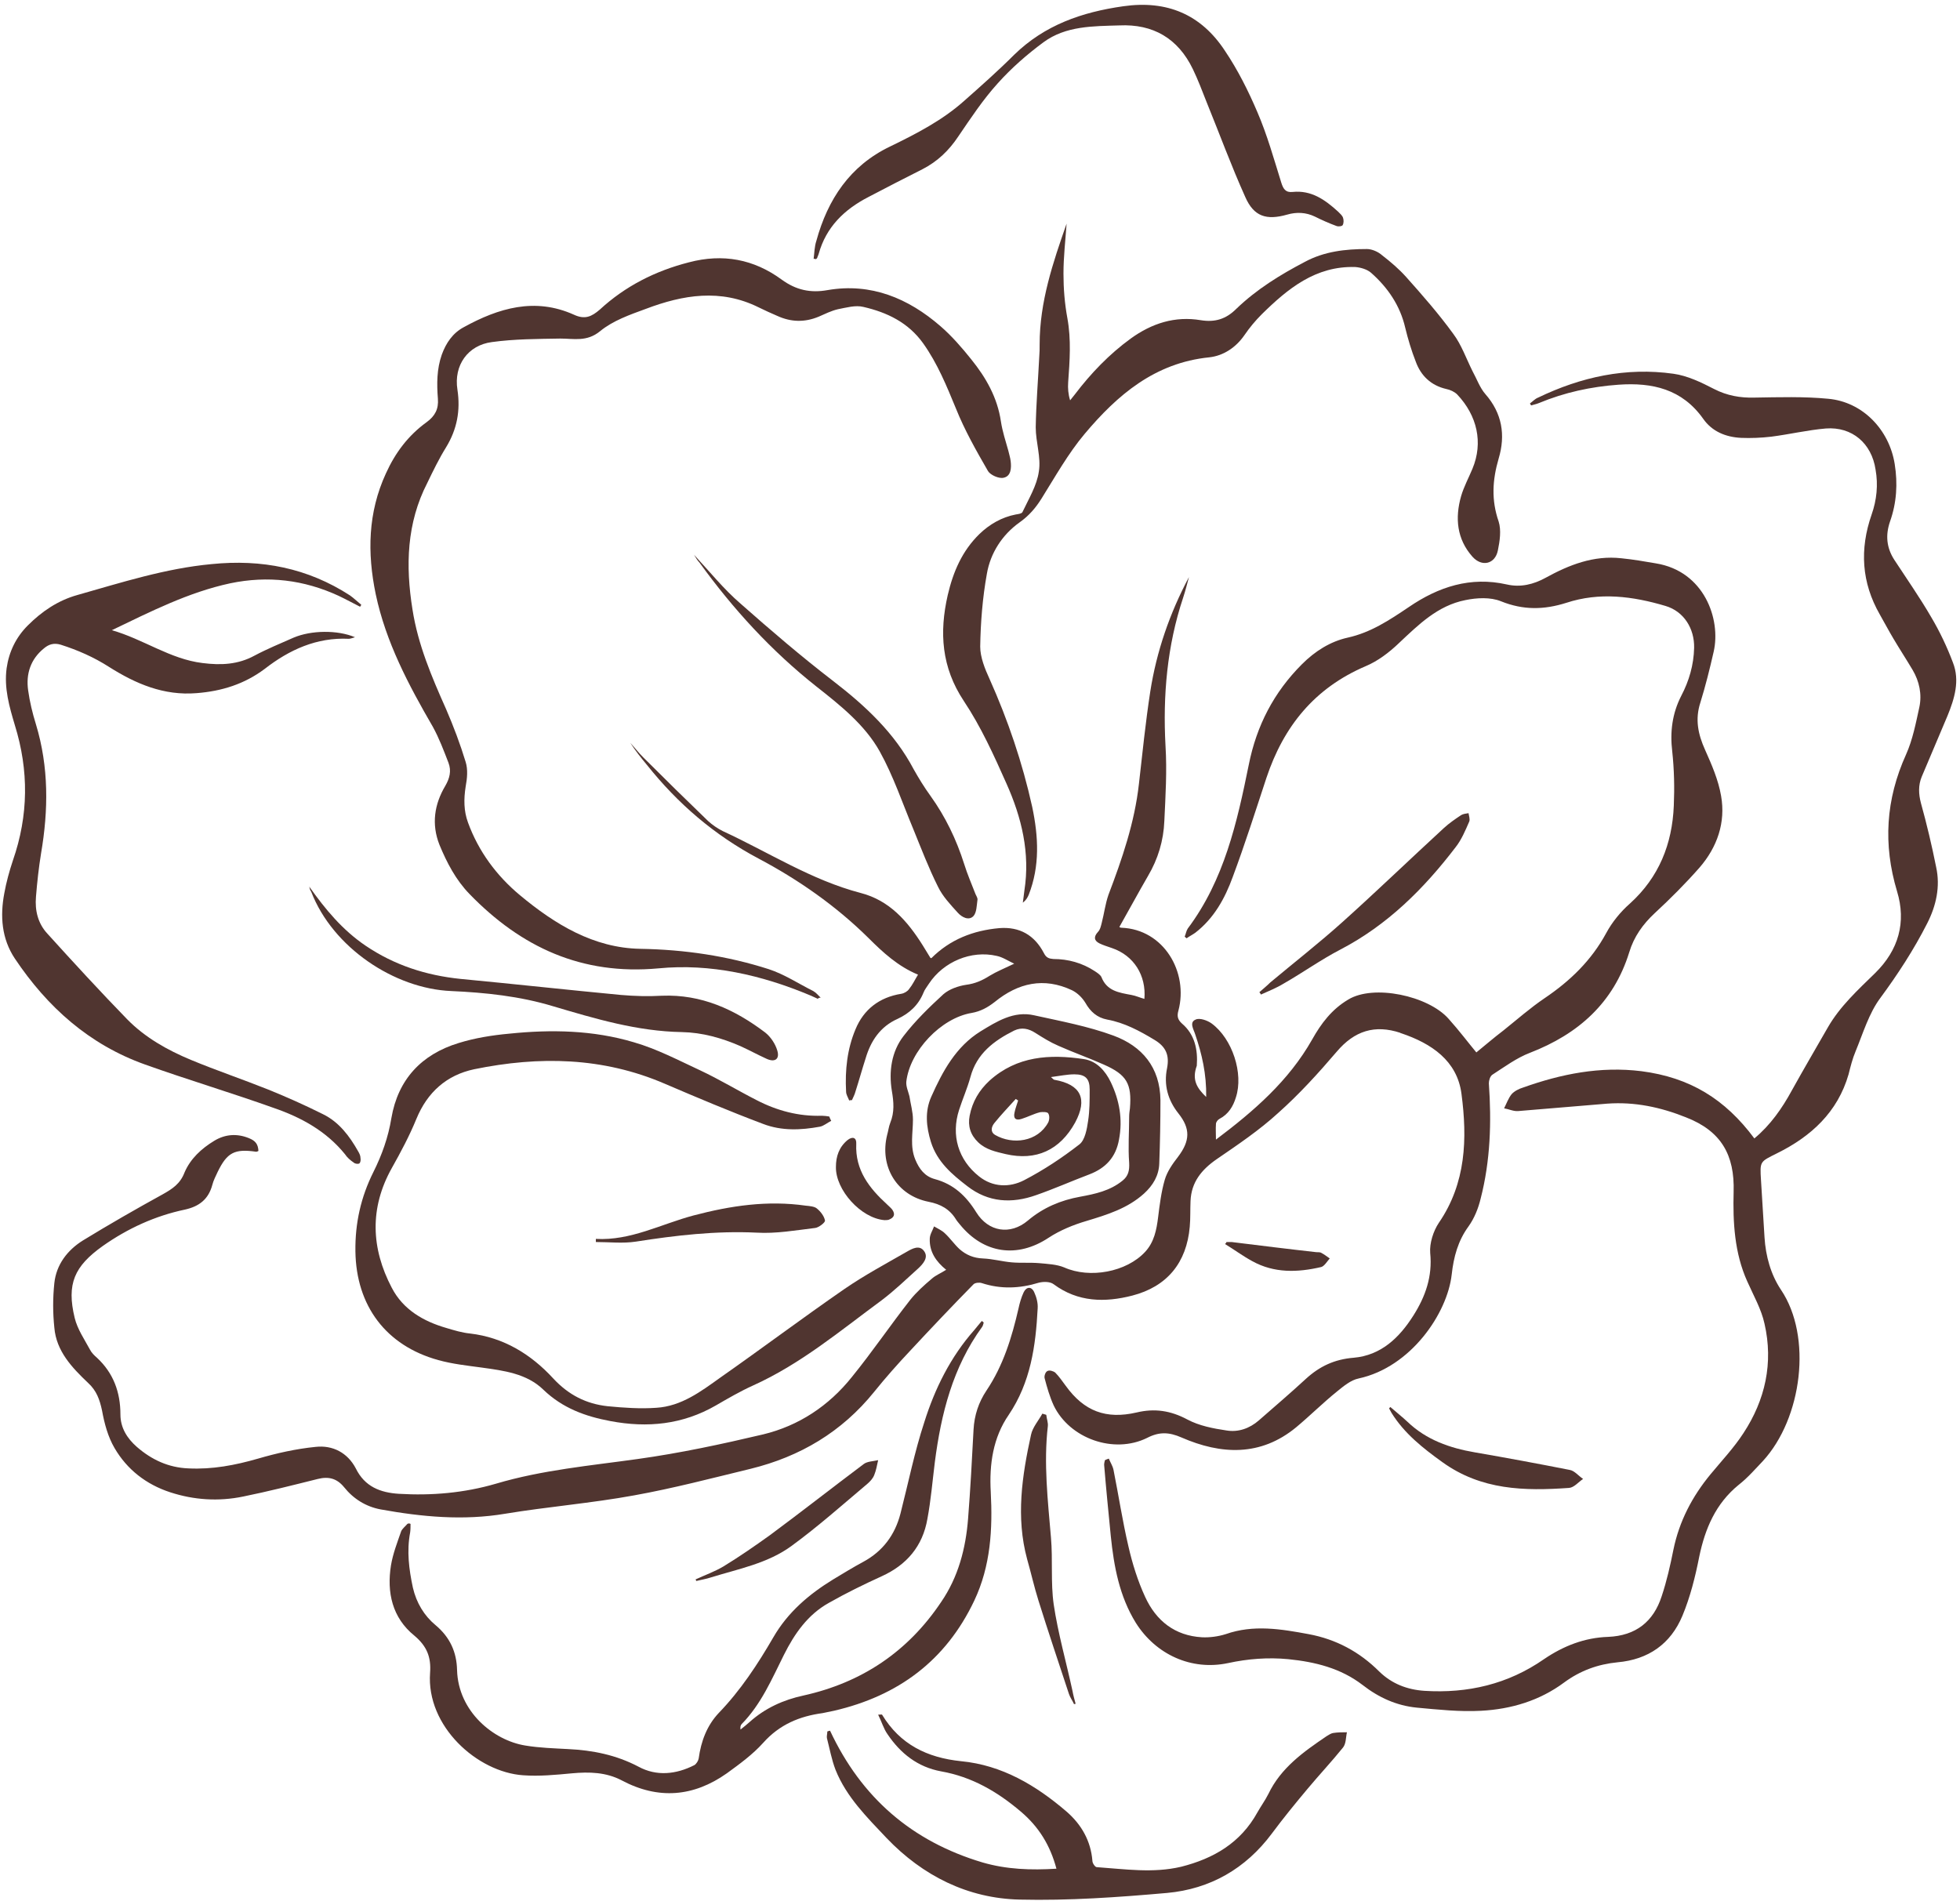
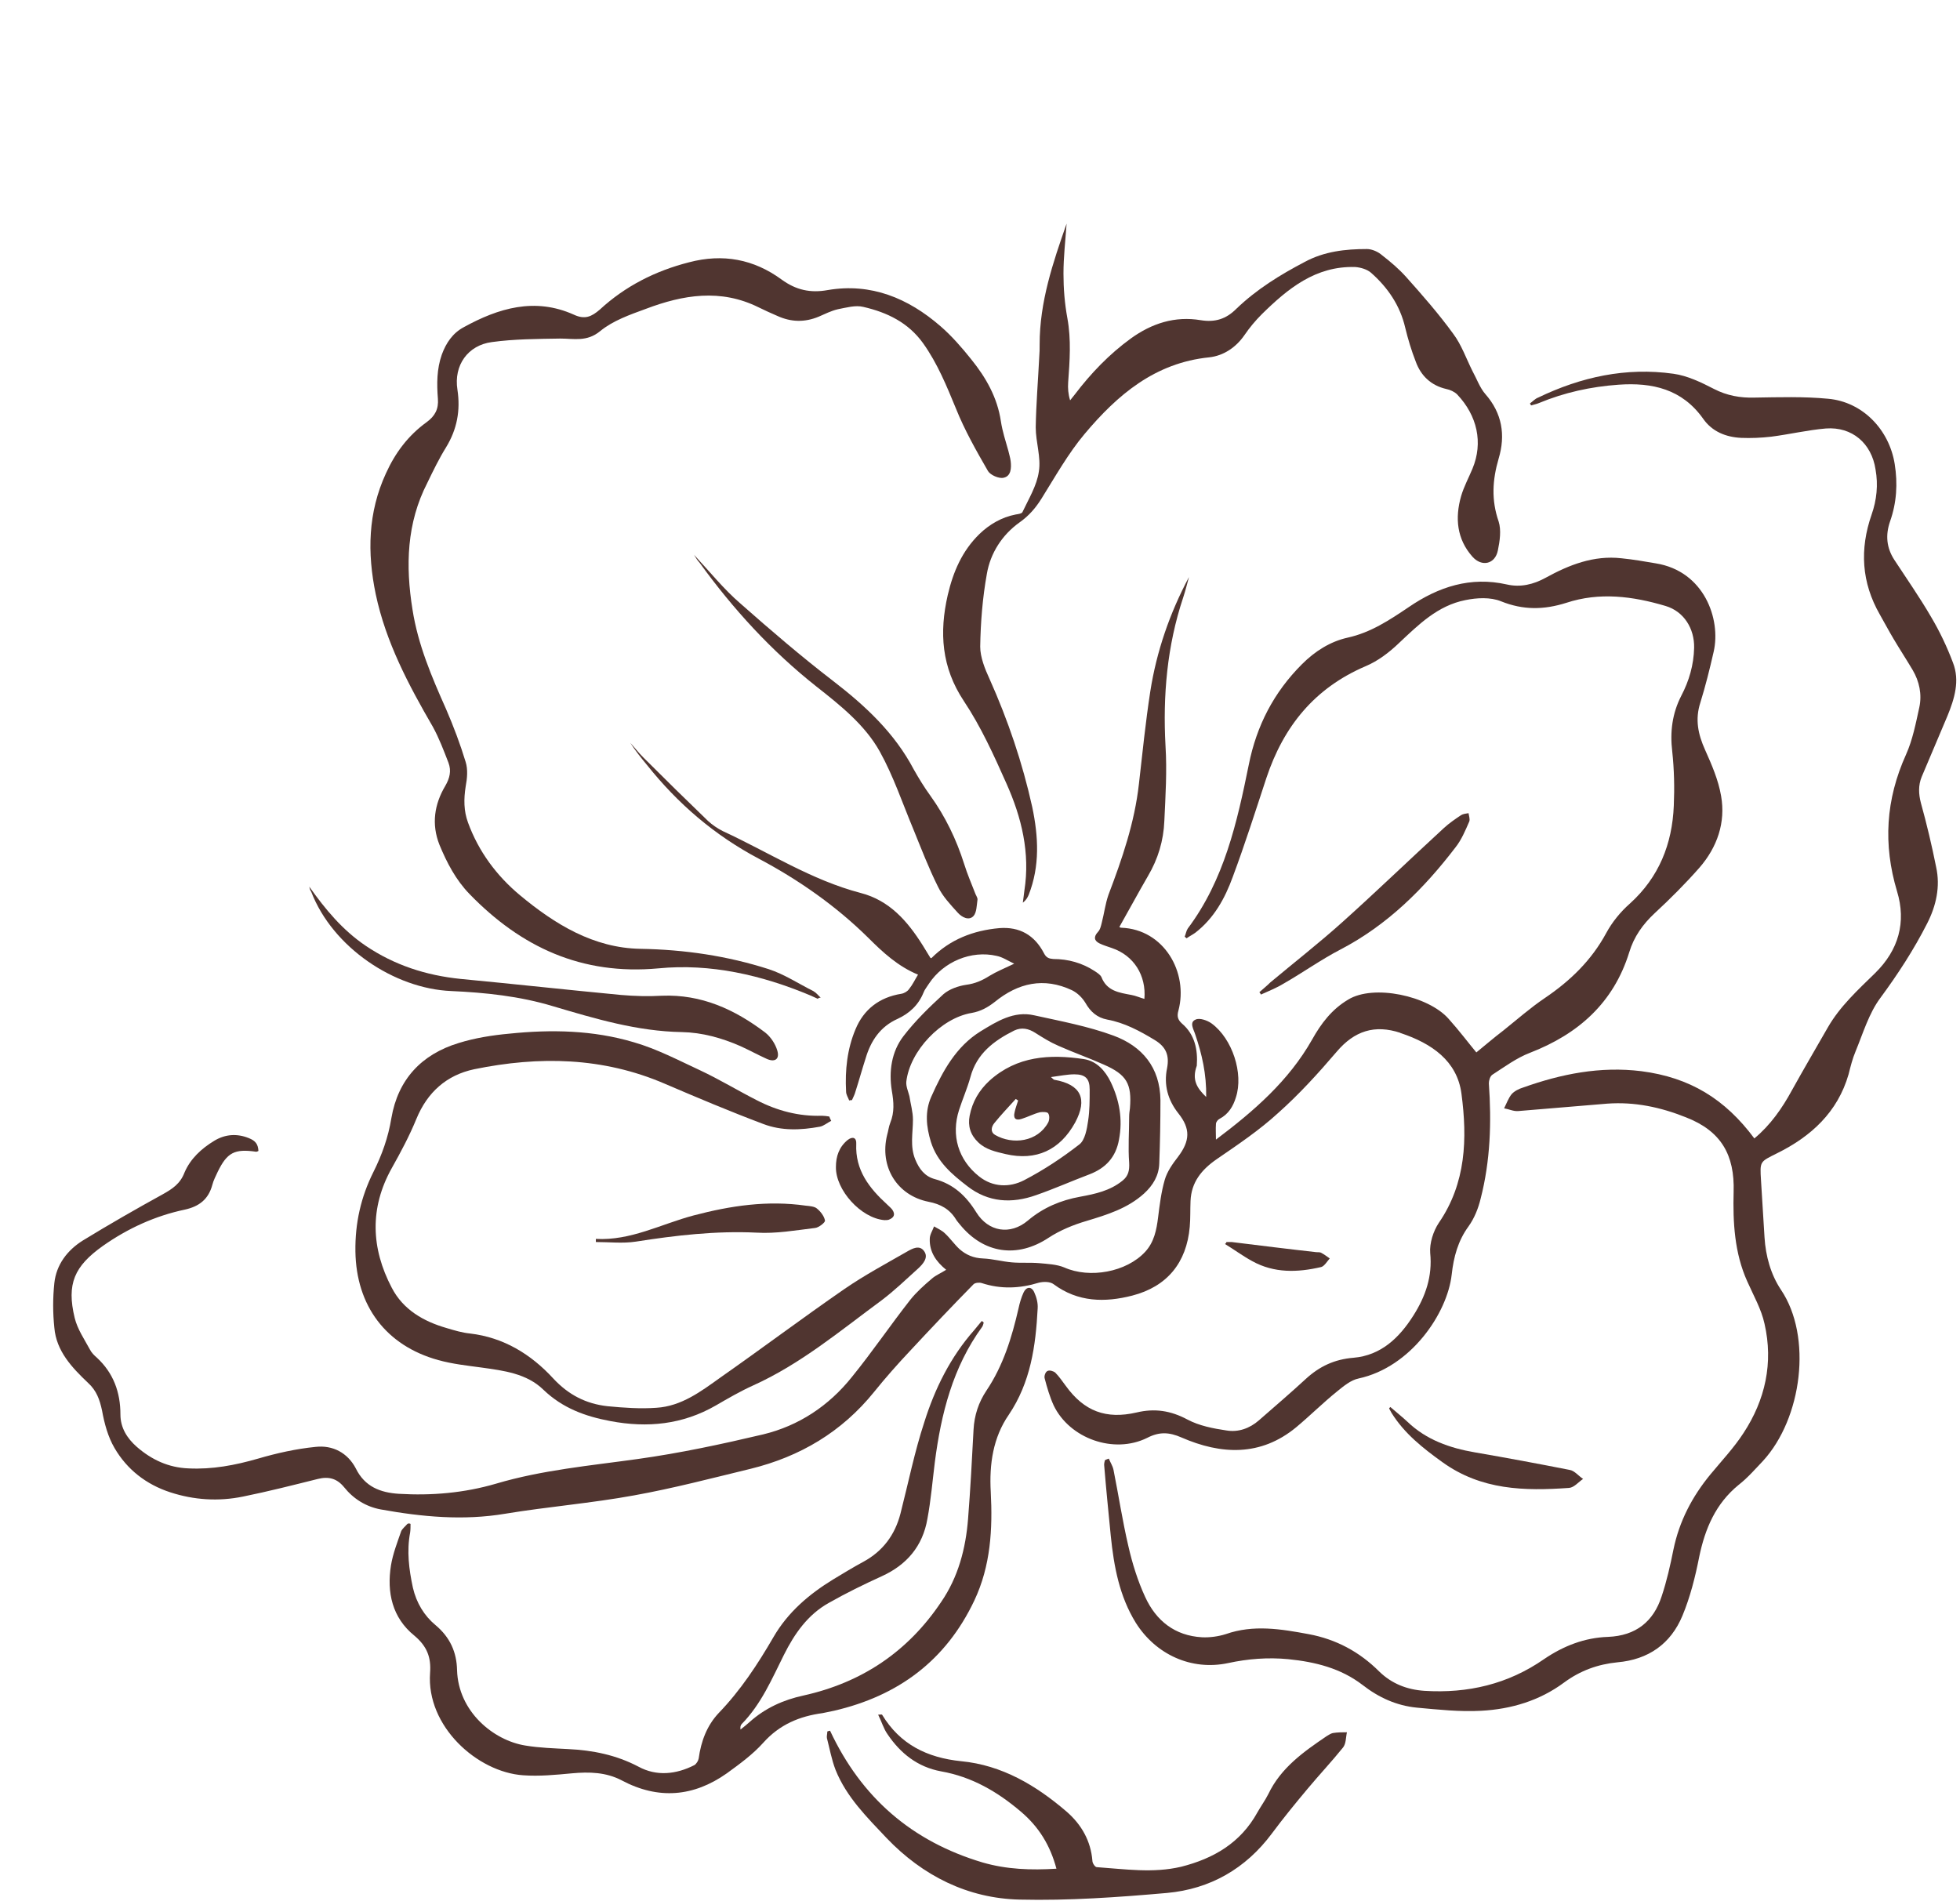
<svg xmlns="http://www.w3.org/2000/svg" fill="#503530" height="486.2" preserveAspectRatio="xMidYMid meet" version="1" viewBox="-0.6 -1.3 501.3 486.2" width="501.3" zoomAndPan="magnify">
  <g id="change1_1">
    <path d="M307.9,279.3c0.1-5.9-1.1-11-2.8-16c-0.4-1.3-1.6-3.1,0.1-3.8c1-0.5,3,0.2,4.1,1c5.3,3.9,8.2,12.8,6.2,18.9 c-0.7,2.3-1.9,4.3-4.2,5.5c-0.4,0.2-0.9,0.8-0.9,1.3c-0.1,1.3,0,2.5,0,4c9.7-7.3,18.6-15,24.6-25.6c2.3-4.1,5-7.7,9.2-10.2 c6.5-4,20.5-1,25.7,4.9c2.7,3,5.1,6.2,7.1,8.6c2.1-1.7,4.4-3.7,6.9-5.6c3.5-2.8,6.9-5.8,10.6-8.3c6.5-4.4,11.9-9.6,15.7-16.6 c1.5-2.8,3.7-5.5,6.1-7.6c7.4-6.7,10.8-15.2,11.2-25c0.2-4.6,0.1-9.3-0.4-13.9c-0.6-5,0-9.7,2.3-14.2c2-3.8,3.2-7.9,3.3-12.3 c0.1-4.9-2.6-9.3-7.3-10.7c-8.4-2.5-16.9-3.6-25.4-0.8c-5.7,1.8-11,1.9-16.7-0.4c-2.7-1.1-6.2-0.9-9.1-0.3c-7.1,1.4-12,6.3-17,11 c-2.5,2.4-5.4,4.6-8.5,5.9c-13.1,5.6-21,15.4-25.4,28.6c-2.8,8.5-5.5,17-8.6,25.3c-2,5.5-4.8,10.6-9.6,14.3 c-0.7,0.5-1.5,0.9-2.2,1.4c-0.2-0.1-0.3-0.3-0.5-0.4c0.3-0.7,0.4-1.5,0.8-2.1c9.3-12.4,12.6-27.1,15.6-41.9c2-10,6.4-18.5,13.6-25.7 c3.3-3.3,7.2-5.8,11.7-6.8c5.9-1.3,10.7-4.5,15.6-7.8c7.6-5.2,15.8-7.9,25.1-5.8c3.5,0.8,6.8,0,9.9-1.7c6-3.3,12.3-5.8,19.4-5 c3,0.3,5.9,0.8,8.8,1.3c12.4,2,16.7,14.3,14.8,22.6c-1,4.4-2.1,8.8-3.4,13c-1.4,4.3-0.6,8.1,1.2,12.1c1.7,3.8,3.4,7.7,4.1,11.8 c1.2,6.8-1,13.1-5.5,18.3c-3.6,4.1-7.5,8-11.5,11.7c-3,2.8-5.3,6-6.5,10c-4,12.9-13,20.9-25.4,25.7c-3.4,1.3-6.5,3.6-9.6,5.6 c-0.6,0.4-0.9,1.5-0.9,2.2c0.7,9.9,0.4,19.8-2.1,29.5c-0.6,2.5-1.6,5-3.1,7.1c-2.7,3.7-3.8,7.8-4.3,12.3 c-1.1,9.9-10.4,23.7-23.8,26.6c-2,0.4-3.9,2-5.5,3.3c-3.6,2.9-6.9,6.2-10.5,9.2c-9.1,7.5-19.2,7-29.3,2.6c-3.2-1.4-5.7-1.5-8.8,0.1 c-8.5,4.2-19.8,0.2-23.9-8.3c-1-2.2-1.7-4.6-2.3-6.9c-0.2-0.6,0.2-1.7,0.7-1.9c0.5-0.3,1.5,0,2,0.4c1,1,1.8,2.2,2.7,3.4 c4.7,6.5,10.3,8.6,18.1,6.8c4.6-1.1,8.7-0.5,13,1.8c3,1.6,6.6,2.3,10,2.8c3,0.5,5.9-0.5,8.3-2.6c4-3.5,8.1-7,12-10.6 c3.5-3.2,7.3-5,12.2-5.4c7-0.6,11.7-5.1,15.3-10.8c3.1-4.9,4.9-10,4.3-16c-0.2-2.5,0.8-5.6,2.2-7.7c7-10.2,7.3-21.6,5.8-33 c-1.1-8.5-7.7-12.9-15.4-15.5c-0.1,0-0.2,0-0.2-0.1c-6.6-2.2-11.8-0.5-16.3,4.8c-4.7,5.5-9.6,10.9-15,15.7 c-4.8,4.4-10.3,8.1-15.7,11.8c-3.9,2.7-6.5,5.9-6.7,10.7c-0.1,2.2,0,4.4-0.2,6.6c-0.8,9.2-5.8,15.3-14.7,17.6 c-7,1.8-13.9,1.7-20.1-2.9c-0.9-0.7-2.6-0.7-3.8-0.4c-4.9,1.5-9.7,1.7-14.6,0.1c-0.6-0.2-1.7-0.1-2.1,0.3 c-5.5,5.6-10.9,11.3-16.2,17c-3.2,3.4-6.3,6.9-9.2,10.5c-8.3,10.3-19,16.6-31.6,19.7c-9.9,2.4-19.8,5-29.8,6.8 c-10.9,2-22.1,2.9-33,4.7c-10.7,1.8-21.3,0.8-31.8-1.1c-3.8-0.7-7-2.7-9.4-5.7c-1.8-2.2-3.9-2.8-6.7-2.1c-6.4,1.6-12.7,3.2-19.1,4.5 c-6.3,1.3-12.6,0.9-18.7-1.1c-6.1-2-11-5.8-14.2-11.3c-1.7-2.9-2.6-6.3-3.2-9.6c-0.6-2.8-1.4-5.1-3.6-7.1c-4.1-3.9-8.1-8.1-8.6-14.1 c-0.4-3.8-0.4-7.6,0-11.4c0.5-4.7,3.3-8.4,7.3-10.9c6.7-4.1,13.5-8,20.4-11.8c2.5-1.4,4.5-2.7,5.6-5.6c1.5-3.5,4.3-6.1,7.6-8.1 c2.8-1.7,5.8-1.9,8.8-0.7c1.8,0.7,2.4,1.6,2.5,3.3c-0.2,0.1-0.4,0.2-0.6,0.2c-5.5-0.8-7.4,0.2-9.8,5.1c-0.5,1.1-1.1,2.2-1.4,3.4 c-1,3.7-3.4,5.5-7,6.3c-7.6,1.6-14.6,4.8-21,9.3c-7.3,5.2-9.3,9.7-7.2,18.4c0.7,2.9,2.5,5.5,3.9,8.1c0.4,0.8,1.1,1.5,1.8,2.1 c4.2,3.9,6,8.8,6,14.5c0,3.4,1.7,6.1,4.2,8.3c3.8,3.3,8.1,5.3,13.2,5.5c6.1,0.3,11.9-0.8,17.8-2.5c4.8-1.4,9.7-2.5,14.7-3 c4.4-0.5,8.2,1.5,10.3,5.5c2.3,4.7,6.3,6.2,11,6.5c8.4,0.5,16.7-0.2,24.9-2.6c11.8-3.5,24.1-4.6,36.2-6.3 c10.8-1.5,21.5-3.8,32.1-6.3c9.1-2.2,16.8-7.3,22.7-14.7c5.2-6.4,9.8-13.2,14.9-19.7c1.6-2,3.5-3.7,5.5-5.4c1-0.9,2.3-1.4,3.7-2.3 c-2.6-2.1-4.3-4.6-4.2-7.9c0-1.1,0.7-2.1,1.1-3.2c1,0.6,2,1,2.8,1.8c1.3,1.2,2.4,2.8,3.7,4c1.7,1.5,3.6,2.3,6,2.4 c2.5,0.1,5,0.8,7.4,1c2.3,0.2,4.7,0,7,0.2c2.1,0.2,4.5,0.3,6.4,1.1c6.5,2.9,15.9,1.2,20.7-4c2.3-2.5,2.9-5.6,3.3-8.8 c0.4-3.2,0.8-6.5,1.7-9.6c0.6-2.1,2-4.1,3.4-5.9c3.1-4.1,3.2-7.2,0.1-11.1c-2.7-3.4-3.8-7.3-2.9-11.6c0.6-3.2-0.2-5.4-3.2-7.2 c-3.8-2.3-7.7-4.4-12.1-5.2c-2.6-0.5-4.3-2-5.6-4.3c-0.8-1.3-2-2.5-3.4-3.2c-7.2-3.4-13.8-1.9-19.8,3c-1.8,1.4-3.6,2.4-5.9,2.8 c-7.8,1.3-15.8,9.7-16.7,17.6c-0.1,1.2,0.5,2.5,0.8,3.7c0.3,2,0.9,4,0.9,6c0,3.4-0.8,6.8,0.6,10.2c1,2.4,2.4,4.3,5,5 c4.8,1.3,8,4.3,10.6,8.5c3.1,5,8.7,5.9,13.2,2.1c3.9-3.3,8.4-5.2,13.4-6.1c3.8-0.7,7.6-1.5,10.8-4.1c1.5-1.2,1.8-2.6,1.7-4.6 c-0.3-3.9,0-7.9,0-11.8c0-0.7,0.1-1.4,0.2-2.1c0.5-6.3-0.8-8.6-6.7-11.2c-3.8-1.7-7.8-3.1-11.6-4.8c-2.1-0.9-4-2.1-5.9-3.3 c-1.7-1.1-3.5-1.5-5.4-0.6c-5.2,2.6-9.6,5.9-11.2,11.9c-0.8,2.9-2,5.6-2.9,8.4c-2.1,6.5-0.2,12.8,5.1,17c3.5,2.8,7.8,2.9,11.5,1 c5-2.6,9.7-5.7,14.2-9.2c1.4-1.1,1.9-3.9,2.2-6c0.4-2.6,0.4-5.3,0.4-8c0-2.8-1.1-3.9-3.9-3.9c-1.8,0-3.7,0.4-6,0.7 c0.7,0.6,0.7,0.7,0.9,0.7c6.8,1.2,8.5,4.9,5.3,10.9c-3.9,7.1-10,9.9-17.8,8.1c-2.5-0.6-5-1.1-7-3c-2-1.9-2.7-4.2-2.2-6.8 c0.7-3.6,2.4-6.5,5.1-9c7-6.3,15.4-6.8,24.1-5.5c3.3,0.5,5.5,3,6.9,5.9c2.2,4.6,3.1,9.5,2.1,14.7c-0.8,4.5-3.4,7.3-7.6,8.9 c-4.5,1.7-9,3.7-13.6,5.3c-6.2,2.2-12.2,1.9-17.6-2.3c-3.9-3-7.7-6.2-9.3-11.3c-1.2-3.9-1.6-7.8,0.1-11.6 c2.9-6.5,6.3-12.8,12.6-16.7c4.1-2.5,8.5-5.3,13.7-4.1c6.8,1.5,13.8,2.8,20.3,5.2c7.3,2.7,11.9,8.1,12,16.5c0,5.4-0.1,10.8-0.3,16.2 c-0.1,3.1-1.6,5.6-3.9,7.7c-4.2,3.8-9.4,5.4-14.7,7c-3.4,1-6.8,2.4-9.7,4.3c-8,5.3-16.6,4.1-22.7-3.4c-0.3-0.4-0.7-0.8-1-1.3 c-1.6-2.6-3.9-3.9-7-4.5c-8.1-1.6-12.6-9-10.6-17.1c0.3-1,0.4-2.1,0.8-3.1c1.1-2.7,0.9-5.3,0.4-8.2c-0.8-4.9-0.1-10,3-14 c3-3.9,6.6-7.4,10.2-10.7c1.5-1.3,3.8-2.1,5.8-2.4c2.3-0.3,4.1-1.1,6-2.3c1.8-1.1,3.8-1.9,6.3-3.1c-1.7-0.8-3-1.7-4.5-2 c-6.5-1.5-13.6,1.5-17.3,7.1c-0.5,0.8-1.1,1.5-1.4,2.3c-1.3,3.2-3.6,5.3-6.6,6.7c-4.5,2-6.9,5.7-8.2,10.1c-0.9,2.8-1.7,5.7-2.6,8.5 c-0.2,0.8-0.6,1.5-0.9,2.2c-0.2,0-0.5,0-0.7,0.1c-0.3-0.8-0.8-1.5-0.8-2.3c-0.3-5.5,0.3-10.9,2.4-15.9c2.1-5.1,6.1-8.2,11.7-9.1 c0.7-0.1,1.6-0.6,2-1.2c0.9-1.1,1.5-2.4,2.3-3.7c-5.1-2.1-9-5.7-12.7-9.4c-8.3-8.2-17.9-14.9-28.1-20.3c-11.3-6-20.6-14-28.5-23.9 c-1.5-1.8-3-3.7-4.3-5.7c1.1,1.2,2.1,2.5,3.3,3.7c5.5,5.5,11,10.9,16.6,16.3c1.1,1,2.4,1.9,3.8,2.6c11.7,5.4,22.6,12.5,35.2,15.8 c7.4,1.9,12,7.2,15.9,13.4c0.6,1,1.3,2.1,1.9,3.1c0,0.1,0.1,0.1,0.3,0.2c4.8-4.8,10.7-7.1,17.4-7.7c5.2-0.4,9,1.8,11.4,6.4 c0.6,1.2,1.3,1.4,2.4,1.5c3.8,0,7.4,1,10.6,3.1c0.6,0.4,1.4,0.9,1.7,1.5c1.4,3.6,4.5,4,7.7,4.6c1.1,0.2,2.2,0.7,3.3,1 c0.5-6-2.7-11.1-8.3-13c-1.1-0.4-2.2-0.7-3.2-1.2c-1.4-0.7-1.5-1.7-0.4-2.9c0.6-0.6,0.8-1.6,1-2.4c0.6-2.3,0.9-4.8,1.7-7.1 c3.5-9.2,6.7-18.5,7.8-28.4c0.9-7.9,1.7-15.8,2.9-23.6c1.6-10.3,5-20.1,9.9-29.3c-0.5,1.8-0.9,3.5-1.5,5.3 c-4.1,12.3-5.2,25-4.5,37.9c0.4,6.4,0,12.8-0.3,19.2c-0.2,5-1.6,9.7-4.2,14.1c-2.5,4.3-4.8,8.6-7.3,13c0.1,0.1,0.3,0.2,0.5,0.2 c10.9,0.4,17.2,11.4,14.6,21.2c-0.4,1.4-0.2,2.3,0.9,3.3c3.3,2.8,4.1,6.7,3.8,10.8C304.2,274.9,305.5,277,307.9,279.3z M259.8,280.2 c-0.2-0.1-0.4-0.3-0.6-0.4c-1.9,2.1-3.8,4.1-5.5,6.2c-0.8,1-1,2.3,0.2,3c4.5,2.6,10.9,1.8,13.6-3.2c0.3-0.6,0.4-1.7,0-2.3 c-0.2-0.4-1.4-0.4-2.1-0.3c-1.6,0.4-3.1,1.2-4.7,1.7c-1.5,0.5-2.2-0.1-1.8-1.7C259.1,282.2,259.5,281.2,259.8,280.2z" />
  </g>
  <g id="change1_2">
    <path d="M283,371.8c0.4,1,1,1.9,1.2,2.9c1.3,6.5,2.3,13.1,3.8,19.5c1,4.4,2.4,8.9,4.3,13c2.8,6.1,7.6,9.9,14.5,10.3 c2,0.1,4.2-0.2,6.1-0.8c7.1-2.5,14.2-1.3,21.2,0c7,1.3,13,4.5,18.1,9.6c3.2,3.1,7.1,4.6,11.5,4.9c11.1,0.7,21.4-1.7,30.6-8.1 c5-3.4,10.4-5.5,16.4-5.7c7.1-0.3,11.6-3.9,13.7-10.4c1.3-3.9,2.2-7.9,3-11.9c1.5-7.3,4.8-13.6,9.5-19.3c2.9-3.5,6-6.8,8.4-10.5 c5.6-8.5,7.7-18,5.4-28c-0.8-3.7-2.8-7.2-4.4-10.8c-3.3-7.3-3.7-15.2-3.5-22.9c0.3-9.5-3.2-15.6-12.2-19.1c-6.5-2.6-13.1-4-20.1-3.5 c-7.6,0.6-15.2,1.3-22.8,1.9c-1.2,0.1-2.4-0.5-3.6-0.7c0.6-1.2,1.1-2.6,1.9-3.6c0.7-0.8,1.9-1.4,2.9-1.7c9.8-3.5,19.8-5.5,30.3-4.2 c12.4,1.6,21.4,7.1,28.9,17.2c4.1-3.4,7.1-7.7,9.6-12.3c3-5.4,6.1-10.7,9.2-16.1c3.1-5.4,7.7-9.6,12.1-13.9c6-5.9,8-13,5.6-20.9 c-3.6-12-2.9-23.5,2.3-35c1.7-3.8,2.5-8,3.4-12.1c0.7-3.3,0-6.6-1.7-9.5c-1.6-2.7-3.3-5.3-4.9-8c-1.2-2-2.3-4.1-3.5-6.2 c-4.7-8.2-5.2-16.7-2.1-25.6c1.3-3.7,1.7-7.6,1-11.5c-1-6.7-6-11-12.7-10.5c-4.7,0.4-9.3,1.5-14,2.1c-2.6,0.3-5.2,0.4-7.7,0.3 c-3.9-0.2-7.4-1.6-9.7-4.9c-5.4-7.6-13-9.3-21.6-8.7c-7.1,0.5-13.9,2-20.4,4.7c-0.7,0.3-1.4,0.4-2,0.6c-0.1-0.2-0.2-0.3-0.3-0.5 c0.7-0.5,1.3-1.2,2.1-1.5c11-5.3,22.5-7.8,34.6-6.1c3.6,0.5,7.1,2.2,10.4,3.9c3.3,1.7,6.7,2.3,10.3,2.2c6.3-0.1,12.7-0.3,18.9,0.3 c8.8,0.8,15.6,7.9,17,16.7c0.8,5,0.5,9.9-1.2,14.7c-1.2,3.5-0.9,6.7,1.1,9.8c3.2,4.9,6.5,9.6,9.4,14.6c2.2,3.7,4.1,7.7,5.6,11.7 c1.8,4.6,0.4,9.2-1.4,13.6c-2.2,5.2-4.4,10.4-6.6,15.6c-0.9,2.2-0.8,4.4-0.2,6.7c1.5,5.4,2.8,10.9,3.9,16.4c1.1,5,0,9.9-2.3,14.4 c-3.4,6.7-7.5,13-12,19.1c-2.9,3.9-4.4,9-6.3,13.6c-0.8,1.9-1.3,3.9-1.8,5.9c-2.8,9.7-9.6,15.9-18.3,20.2c-4.4,2.2-4.4,2-4.1,6.9 c0.3,4.9,0.6,9.7,0.9,14.6c0.3,4.8,1.6,9.5,4.2,13.4c8.1,12,5.4,32.9-4.6,43.8c-2,2.1-3.9,4.3-6.2,6.1c-5.9,4.8-8.6,11.2-10.1,18.4 c-1,5.1-2.3,10.3-4.3,15.1c-3,7.2-8.7,11.2-16.6,11.9c-5,0.5-9.5,2.1-13.7,5.2c-6.2,4.6-13.5,6.8-21.2,7.2c-5.4,0.3-11-0.3-16.4-0.8 c-5.2-0.5-9.8-2.6-13.9-5.8c-5.6-4.3-12.1-5.9-19-6.6c-5.2-0.5-10.3-0.1-15.4,1c-9.4,2-18.5-2.2-23.6-10.3 c-4.2-6.8-5.6-14.4-6.4-22.2c-0.6-6.1-1.2-12.1-1.7-18.2c0-0.4,0.1-0.8,0.2-1.2C282.6,371.9,282.8,371.9,283,371.8z" />
  </g>
  <g id="change1_3">
    <path d="M208.6,254.2c-0.7-0.3-1.3-0.6-2-0.9c-12.4-5.2-25.5-8.2-38.8-6.9c-19.6,1.8-35.1-5.4-48.3-19c-3.5-3.6-5.8-8-7.7-12.6 c-2.1-5.3-1.3-10.4,1.5-15.1c1.1-1.9,1.6-3.8,0.8-5.9c-1.2-3.1-2.4-6.3-4-9.2c-6.2-10.7-12-21.6-14.6-33.9 c-2.2-10.6-2-20.9,2.6-30.9c2.4-5.3,5.7-9.7,10.4-13.1c2.2-1.6,3.1-3.4,2.9-6c-0.3-3.8-0.3-7.6,1-11.3c1.1-3,2.8-5.5,5.6-7 c8.9-4.9,18.2-7.7,28.2-3.2c2.8,1.3,4.5,0.5,6.6-1.3c6.5-6,14.2-9.9,22.8-12.1c8.7-2.3,16.6-0.8,23.7,4.4c3.7,2.7,7.4,3.5,11.8,2.7 c11.1-1.9,20.6,2.1,28.8,9.2c2.9,2.5,5.5,5.5,7.9,8.5c3.8,4.7,6.7,9.8,7.6,15.9c0.4,2.6,1.2,5,1.9,7.5c0.2,0.9,0.5,1.8,0.6,2.7 c0.2,1.7,0.1,3.8-1.8,4.2c-1.2,0.3-3.4-0.7-4-1.7c-3-5.2-6-10.5-8.2-16c-2.4-5.8-4.7-11.5-8.4-16.7c-3.8-5.3-9.2-7.9-15.3-9.3 c-2-0.5-4.4,0.2-6.5,0.6c-1.7,0.4-3.3,1.2-4.9,1.9c-3.6,1.5-7.1,1.4-10.6-0.2c-1.6-0.7-3.2-1.4-4.8-2.2c-9.7-4.8-19.3-3.2-28.8,0.4 c-4.1,1.5-8.4,3-11.7,5.7c-3.4,2.8-6.7,1.9-10.2,1.9c-5.8,0.1-11.7,0.1-17.5,0.9c-6.1,0.8-9.8,5.9-8.8,12.2 c0.8,5.3-0.1,10.1-2.9,14.7c-1.8,2.9-3.3,6-4.8,9.1c-5.3,10.3-5.6,21.2-3.8,32.4c1.4,9,4.9,17.2,8.6,25.5c1.9,4.4,3.6,8.9,5,13.5 c0.6,1.9,0.4,4.2,0,6.3c-0.5,3.2-0.5,6.2,0.6,9.2c2.7,7.4,7.3,13.6,13.3,18.6c8.9,7.4,18.8,13.5,30.8,13.7 c11.3,0.2,22.2,1.8,32.8,5.2c4,1.3,7.6,3.7,11.4,5.6c0.7,0.4,1.3,1.1,1.9,1.7C208.8,253.9,208.7,254,208.6,254.2z" />
  </g>
  <g id="change1_4">
    <path d="M272.2,55.9c-0.3,4.3-0.8,8.5-0.8,12.8c0,3.8,0.3,7.6,1,11.4c1,5.5,0.6,10.9,0.2,16.4c-0.1,1.5,0,3,0.5,4.6 c0.4-0.5,0.8-1,1.2-1.5c4.1-5.4,8.8-10.3,14.3-14.3c5.4-3.9,11.3-5.8,17.9-4.7c3.7,0.6,6.5-0.3,9.1-2.9c5.2-5,11.2-8.7,17.5-12 c5-2.7,10.4-3.3,15.9-3.3c1.3,0,2.9,0.7,3.9,1.6c2.2,1.7,4.3,3.5,6.1,5.5c4.2,4.7,8.4,9.5,12.1,14.6c2.1,2.8,3.3,6.3,4.9,9.5 c1.1,2,1.9,4.3,3.3,5.9c4.3,4.9,5.2,10.5,3.4,16.5c-1.6,5.5-1.9,10.6,0,16.1c0.7,2.2,0.3,5-0.2,7.4c-0.7,3.5-4.1,4.3-6.5,1.6 c-4-4.5-4.5-9.9-2.9-15.5c0.7-2.4,1.9-4.6,2.9-7c2.8-6.7,1.2-13.6-3.9-19c-0.7-0.7-1.8-1.2-2.8-1.4c-3.9-0.9-6.5-3.4-7.8-7 c-1.1-2.8-2-5.8-2.7-8.7c-1.3-5.6-4.4-10.2-8.7-14c-1-0.9-2.7-1.4-4.1-1.5c-10.1-0.3-17.2,5.5-23.9,12.1c-1.6,1.6-3.1,3.4-4.4,5.3 c-2.2,3.2-5.4,5.3-9,5.7c-13.9,1.4-23.5,9.6-31.9,19.6c-4.2,5-7.5,10.9-11,16.5c-1.5,2.4-3.2,4.4-5.6,6.1c-4.5,3.2-7.5,7.9-8.4,13.2 c-1.1,6.1-1.6,12.4-1.7,18.6c0,2.7,1.2,5.7,2.4,8.3c4.7,10.5,8.4,21.4,10.9,32.7c1.6,7.6,2,15.1-0.9,22.5c-0.3,0.7-0.7,1.4-1.5,2 c0.1-1,0.3-2,0.4-3.1c1.5-9.6-0.7-18.7-4.6-27.4c-3.2-7.2-6.5-14.5-10.9-21.1c-5.7-8.6-6.3-17.5-4.1-27.1c1.4-6,3.7-11.3,8.1-15.6 c2.6-2.5,5.7-4.3,9.3-5c0.6-0.1,1.5-0.2,1.7-0.6c1.6-3.4,3.7-6.8,4.2-10.4c0.6-3.6-0.8-7.5-0.8-11.3c0.1-6,0.6-12,0.9-18 c0.1-1.1,0.1-2.1,0.1-3.2C265.3,75.9,268.7,65.9,272.2,55.9z" />
  </g>
  <g id="change1_5">
    <path d="M104.4,388.5c0,0.7,0,1.5-0.1,2.2c-0.9,4.8-0.3,9.4,0.7,14.1c0.9,3.9,2.9,7.2,5.8,9.6c3.7,3.1,5.4,6.9,5.5,11.5 c0.3,10.6,9.3,18,17.5,19.3c3.6,0.6,7.3,0.7,10.9,0.9c6.3,0.3,12.3,1.5,18,4.5c4.6,2.5,9.6,2,14.3-0.4c0.5-0.3,1-1.1,1.1-1.7 c0.6-4.4,2.1-8.4,5.1-11.6c5.6-5.8,10-12.5,14-19.4c3.7-6.4,9.1-11,15.3-14.8c2.5-1.5,5.1-3.1,7.7-4.5c5-2.7,8.1-6.9,9.5-12.3 c2-7.8,3.6-15.8,6.1-23.4c2.7-8.6,6.7-16.7,12.8-23.6c0.6-0.7,1.2-1.5,1.9-2.3c0.2,0.1,0.3,0.2,0.5,0.4c-0.1,0.4-0.2,0.8-0.4,1.1 c-7.5,10.3-10.5,22.2-12.1,34.6c-0.6,4.8-1,9.7-1.9,14.5c-1.2,7-5.3,11.8-11.7,14.7c-4.6,2.1-9.1,4.3-13.5,6.8 c-5.4,3-8.8,7.9-11.5,13.3c-3.1,6.2-5.8,12.6-10.8,17.7c-0.3,0.3-0.4,0.8-0.3,1.4c0.8-0.6,1.6-1.3,2.3-1.9c4-3.6,8.7-5.7,13.8-6.8 c14.9-3.3,26.7-11.2,35.2-23.9c4.4-6.4,6.3-13.7,6.9-21.3c0.6-7.6,1-15.2,1.4-22.8c0.2-3.7,1.3-7,3.3-10c4.3-6.4,6.5-13.6,8.2-21 c0.3-1.4,0.7-2.8,1.3-4.1c0.7-1.5,2-1.6,2.7-0.1c0.6,1.3,1,2.8,0.9,4.2c-0.5,9.6-1.8,18.9-7.4,27.2c-4,5.8-5,12.6-4.6,19.7 c0.5,9.5,0,18.9-4.2,27.8c-7.3,15.4-19.5,24.4-35.9,28.2c-1,0.2-1.9,0.4-2.9,0.6c-5.9,0.8-11,2.9-15.2,7.6c-2.7,3-6,5.4-9.3,7.8 c-8.5,6-17.5,6.8-26.9,1.8c-4-2.1-8.3-2.2-12.7-1.8c-4.2,0.4-8.4,0.8-12.5,0.5c-11.7-0.8-24.8-12.5-23.8-26.2c0.3-4-0.8-6.8-4-9.5 c-5.7-4.6-7.1-11.1-6-18c0.5-3,1.6-5.8,2.6-8.7c0.3-0.7,1.1-1.3,1.6-1.9C103.9,388.3,104.2,388.4,104.4,388.5z" />
  </g>
  <g id="change1_6">
-     <path d="M91.5,153.9c-1.8-0.9-3.6-1.9-5.5-2.8c-8.9-4.1-18.1-5.2-27.7-3.2c-10.7,2.3-20.3,7.2-30.3,12c8.1,2.3,14.9,7.4,23.2,8.4 c4.7,0.6,9.1,0.4,13.3-1.9c3.2-1.7,6.6-3.1,10-4.6c4.5-1.9,11.2-2,15.7-0.1c-0.7,0.2-1.2,0.4-1.6,0.4c-8.2-0.4-15.2,2.8-21.5,7.7 c-5.2,3.9-11,5.7-17.4,6.2c-8.4,0.7-15.6-2.4-22.4-6.7c-3.9-2.5-8-4.3-12.4-5.7c-1.7-0.5-3-0.1-4.2,0.9c-3.5,2.8-4.7,6.6-4.1,10.8 c0.4,2.9,1.1,5.8,2,8.7c3.3,10.9,3.2,21.9,1.3,33c-0.6,3.7-1,7.4-1.3,11.1c-0.3,3.5,0.5,6.8,2.9,9.4c6.7,7.4,13.5,14.8,20.4,21.9 c4.6,4.7,10.3,7.9,16.3,10.4c6.5,2.7,13.3,5,19.8,7.6c4.7,1.9,9.4,4,14,6.3c4.1,2,6.8,5.6,9,9.5c0.3,0.5,0.6,1.1,0.6,1.7 c0.1,0.5,0,1.2-0.3,1.4c-0.3,0.2-1.1,0.1-1.4-0.2c-0.9-0.6-1.7-1.3-2.3-2.2c-4.8-5.9-11.2-9.4-18.2-11.8c-10.9-3.9-22-7.2-32.9-11.1 c-14.3-5.1-25-14.7-33.3-27.1c-3.4-5.1-3.8-10.9-2.7-16.7c0.5-2.8,1.3-5.7,2.2-8.4c4-11.5,4.1-23,0.5-34.6 c-1.4-4.7-2.8-9.5-2.1-14.6c0.6-4.2,2.4-7.9,5.4-10.9c3.6-3.6,7.7-6.4,12.7-7.8c11.3-3.2,22.5-6.8,34.3-7.9c12.8-1.3,24.6,1,35.4,8 c1,0.7,1.9,1.6,2.9,2.4C91.8,153.5,91.6,153.7,91.5,153.9z" />
-   </g>
+     </g>
  <g id="change1_7">
    <path d="M212,285.4c-1,0.5-1.9,1.3-2.9,1.5c-4.9,0.9-9.8,1.1-14.5-0.7c-8.5-3.2-16.8-6.7-25.2-10.3c-15.8-6.8-32.1-7.1-48.7-3.7 c-7.1,1.5-12,5.9-14.8,12.7c-1.8,4.4-4,8.5-6.3,12.6c-5.7,10.2-5.3,20.5,0,30.6c2.9,5.6,8.1,8.6,14,10.3c2,0.6,4,1.2,6,1.4 c8.6,1,15.6,5.3,21.3,11.5c3.9,4.2,8.4,6.5,13.9,7.1c4.1,0.4,8.4,0.7,12.5,0.4c6.4-0.4,11.4-4.2,16.3-7.7 c10.7-7.5,21.1-15.3,31.8-22.7c5.1-3.5,10.5-6.4,15.9-9.5c1.4-0.8,3.3-1.9,4.5-0.1c1.1,1.6-0.3,3.2-1.6,4.4c-3.1,2.8-6,5.6-9.3,8.1 c-10.6,7.8-20.7,16.3-32.9,21.8c-3.3,1.5-6.4,3.3-9.5,5.1c-8.5,4.9-17.5,5.8-27,4c-6.4-1.2-12.2-3.3-17.1-8 c-4.3-4.2-10.2-4.9-15.9-5.7c-3.7-0.5-7.4-0.9-11-1.9c-13.4-3.7-21-13.9-21.2-27.8c-0.1-7.2,1.4-13.9,4.6-20.3 c2.2-4.4,3.8-8.9,4.6-13.8c1.7-9.9,7.7-16.3,17.2-19.2c4.2-1.3,8.6-2,13-2.4c10.7-1.1,21.4-0.9,31.8,2.2c5.9,1.7,11.4,4.6,17,7.2 c4.9,2.3,9.5,5.1,14.4,7.6c5.2,2.7,10.8,4.2,16.7,4c0.6,0,1.3,0.1,1.9,0.2C211.7,284.8,211.8,285.1,212,285.4z" />
  </g>
  <g id="change1_8">
    <path d="M211.7,441.4c8,17.1,20.9,28.3,39,33.7c6.2,1.8,12.4,2,18.9,1.6c-1.6-6-4.5-10.7-9.1-14.6c-6-5.1-12.5-8.9-20.4-10.3 c-6-1.1-10.4-4.6-13.7-9.5c-1-1.4-1.5-3.2-2.4-5c0.7,0,0.9-0.1,1,0c4.6,7.6,11.5,11,20.2,11.9c10.5,1,19.2,6.2,27,12.9 c3.8,3.3,6.2,7.5,6.6,12.6c0,0.6,0.7,1.6,1.1,1.6c7.2,0.5,14.4,1.6,21.6-0.1c8.3-2.1,15.2-6.1,19.5-13.9c0.9-1.6,2-3.1,2.8-4.7 c3.2-6.7,9-10.8,14.9-14.8c0.5-0.3,1.1-0.7,1.6-0.8c1.2-0.2,2.4-0.2,3.6-0.2c-0.3,1.3-0.2,2.9-1,3.9c-2.9,3.6-6.1,7-9.1,10.6 c-3.1,3.7-6.2,7.5-9.1,11.4c-6.7,9-15.8,14.2-26.8,15.2c-12.5,1.1-25.1,2-37.7,1.7c-13.3-0.3-24.8-6.1-34-15.7 c-5-5.3-10.3-10.5-13.1-17.5c-1-2.6-1.5-5.4-2.2-8.1c-0.1-0.5,0.1-1.1,0.1-1.7C211.3,441.5,211.5,441.4,211.7,441.4z" />
  </g>
  <g id="change1_9">
-     <path d="M207.5,64.9c0.2-1.5,0.2-3.1,0.7-4.6c2.9-10.6,8.6-19.2,18.8-24.1c6.8-3.3,13.4-6.7,19-11.7c4.3-3.8,8.7-7.7,12.8-11.8 c7.8-7.6,17.3-10.9,27.9-12.4c11.2-1.6,19.9,2.1,26,11.4c3.3,4.9,6,10.3,8.3,15.7c2.5,5.8,4.2,11.9,6.1,18c0.5,1.6,1.1,2.6,2.9,2.4 c4.8-0.5,8.3,2,11.6,5c0.5,0.5,1.1,1,1.3,1.6c0.2,0.6,0.2,1.4-0.1,1.9c-0.2,0.3-1.1,0.4-1.6,0.2c-1.9-0.7-3.7-1.5-5.5-2.4 c-2.3-1.1-4.7-1.2-7.1-0.5c-5.3,1.5-8.5,0.5-10.7-4.5c-3.6-8-6.6-16.2-9.9-24.3c-1.1-2.8-2.2-5.7-3.5-8.4 c-3.8-7.9-10.2-11.6-18.8-11.2C279,5.4,272,5.3,266.3,9.5c-4.2,3.1-8.2,6.6-11.7,10.5c-3.8,4.2-6.9,8.9-10.1,13.6 c-2.4,3.6-5.3,6.4-9.2,8.4c-4.6,2.3-9.2,4.7-13.8,7.1c-6.2,3.2-10.8,7.7-12.7,14.5c-0.1,0.4-0.3,0.7-0.4,1.1 c-0.1,0.1-0.2,0.2-0.3,0.3C207.9,64.9,207.7,64.9,207.5,64.9z" />
-   </g>
+     </g>
  <g id="change1_10">
    <path d="M78.5,225.5c4.1,5.8,8.5,11.1,14.4,15.1c7.4,5,15.5,7.6,24.3,8.5c13.7,1.3,27.3,2.8,41,4.1c3.5,0.3,7,0.4,10.5,0.2 c10.1-0.4,18.6,3.5,26.4,9.4c1.4,1.1,2.6,2.9,3.1,4.6c0.7,2.3-0.7,3.1-2.8,2.1c-2.2-1-4.4-2.2-6.6-3.2c-4.8-2.1-9.8-3.5-15-3.6 c-11.4-0.2-22.1-3.4-32.9-6.6c-8.6-2.6-17.3-3.5-26.1-3.9c-14.5-0.6-30.3-11.1-35.8-25.4C78.7,226.4,78.6,226,78.5,225.5z" />
  </g>
  <g id="change1_11">
    <path d="M176.9,140.6c4,4.3,7.6,8.8,11.9,12.5c7.7,6.8,15.5,13.5,23.7,19.8c8.3,6.4,15.7,13.3,20.6,22.6c1.3,2.3,2.7,4.6,4.3,6.8 c3.8,5.3,6.6,11.1,8.6,17.4c0.8,2.6,1.9,5.1,2.9,7.7c0.2,0.5,0.6,1,0.5,1.5c-0.2,1.4-0.2,3.2-1,4.1c-1.2,1.3-3,0.3-4-0.8 c-1.9-2.1-3.9-4.2-5.1-6.7c-2.4-4.8-4.3-9.8-6.3-14.7c-2.8-6.7-5.1-13.6-8.6-19.9c-3.8-6.8-10.1-11.8-16.2-16.6 c-11.5-9.1-21.3-19.8-29.9-31.7C177.8,142.1,177.4,141.4,176.9,140.6z" />
  </g>
  <g id="change1_12">
    <path d="M321.5,252.5c0.9-0.8,1.9-1.6,2.8-2.5c6.1-5.1,12.5-10.1,18.4-15.4c8.8-7.9,17.3-16.1,26-24.1c1.3-1.2,2.9-2.3,4.4-3.3 c0.5-0.3,1.2-0.4,1.9-0.5c0.1,0.7,0.4,1.5,0.2,2.1c-1,2.3-2,4.7-3.5,6.6c-8.1,10.6-17.4,19.9-29.5,26.2c-5,2.6-9.6,5.9-14.5,8.7 c-1.8,1.1-3.8,1.9-5.8,2.8C321.8,252.9,321.7,252.7,321.5,252.5z" />
  </g>
  <g id="change1_13">
-     <path d="M274.1,434.6c-0.4-0.9-1-1.7-1.3-2.6c-2.6-7.9-5.3-15.9-7.8-23.9c-1.1-3.5-1.9-7.1-2.9-10.6c-2.9-10.7-1.3-21.3,1-31.8 c0.4-1.9,1.9-3.6,2.9-5.4c0.3,0.1,0.7,0.2,1,0.3c0.1,1,0.5,2,0.4,2.9c-1.1,9.5,0,19,0.8,28.5c0.5,5.7-0.1,11.5,0.7,17.1 c1.1,7.4,3.2,14.7,4.8,22.1c0.2,1.1,0.5,2.2,0.8,3.3C274.5,434.5,274.3,434.6,274.1,434.6z" />
-   </g>
+     </g>
  <g id="change1_14">
    <path d="M151.8,315.6c8.9,0.5,16.7-3.8,25-6c9.5-2.5,18.9-3.9,28.7-2.5c1,0.1,2.2,0.2,2.8,0.7c1,0.8,1.9,2,2.1,3.1 c0.1,0.5-1.6,1.8-2.5,1.9c-5,0.6-10,1.5-15,1.2c-10.4-0.5-20.7,0.7-30.9,2.3c-3.3,0.5-6.8,0.1-10.2,0.1 C151.8,316.1,151.8,315.8,151.8,315.6z" />
  </g>
  <g id="change1_15">
    <path d="M355,358.6c1.5,1.3,3,2.5,4.4,3.8c4.8,4.6,10.8,6.7,17.2,7.8c8.1,1.4,16.2,2.9,24.3,4.5c1.2,0.2,2.2,1.5,3.4,2.3 c-1.2,0.8-2.3,2.2-3.6,2.3c-11.4,0.8-22.4,0.6-32.4-6.6c-5-3.6-9.7-7.3-13-12.6c-0.2-0.4-0.4-0.7-0.6-1.1 C354.7,358.9,354.8,358.8,355,358.6z" />
  </g>
  <g id="change1_16">
-     <path d="M177.3,402.7c2.4-1.1,4.9-2,7.1-3.3c4.1-2.5,8-5.2,11.9-8c8.1-6,16-12.2,24-18.2c0.9-0.7,2.4-0.7,3.7-1 c-0.3,1.3-0.5,2.6-1,3.8c-0.3,0.8-1,1.6-1.7,2.2c-6.4,5.4-12.7,11-19.4,15.9c-6.1,4.5-13.6,5.9-20.7,8.1c-1.2,0.4-2.5,0.6-3.7,0.9 C177.4,403,177.4,402.8,177.3,402.7z" />
-   </g>
+     </g>
  <g id="change1_17">
    <path d="M213.2,297.2c0-2.7,0.8-5.1,3-6.9c1.3-1,2.3-0.6,2.2,1c-0.3,6.7,3.3,11.3,7.9,15.5c0.4,0.4,0.9,0.8,1.3,1.3 c0.9,1.3,0.4,2.1-0.9,2.6c-0.3,0.1-0.8,0.1-1.1,0.1C219.6,310.3,213.1,303.1,213.2,297.2z" />
  </g>
  <g id="change1_18">
    <path d="M313.1,316.4c0.4,0,0.9,0,1.3,0c7.3,0.9,14.5,1.8,21.7,2.6c0.4,0,0.8,0,1.1,0.1c0.8,0.4,1.6,1,2.3,1.5 c-0.7,0.8-1.4,2-2.2,2.2c-6,1.4-12,1.6-17.6-1.5c-2.4-1.3-4.7-3-7-4.4C312.9,316.8,313,316.6,313.1,316.4z" />
  </g>
</svg>